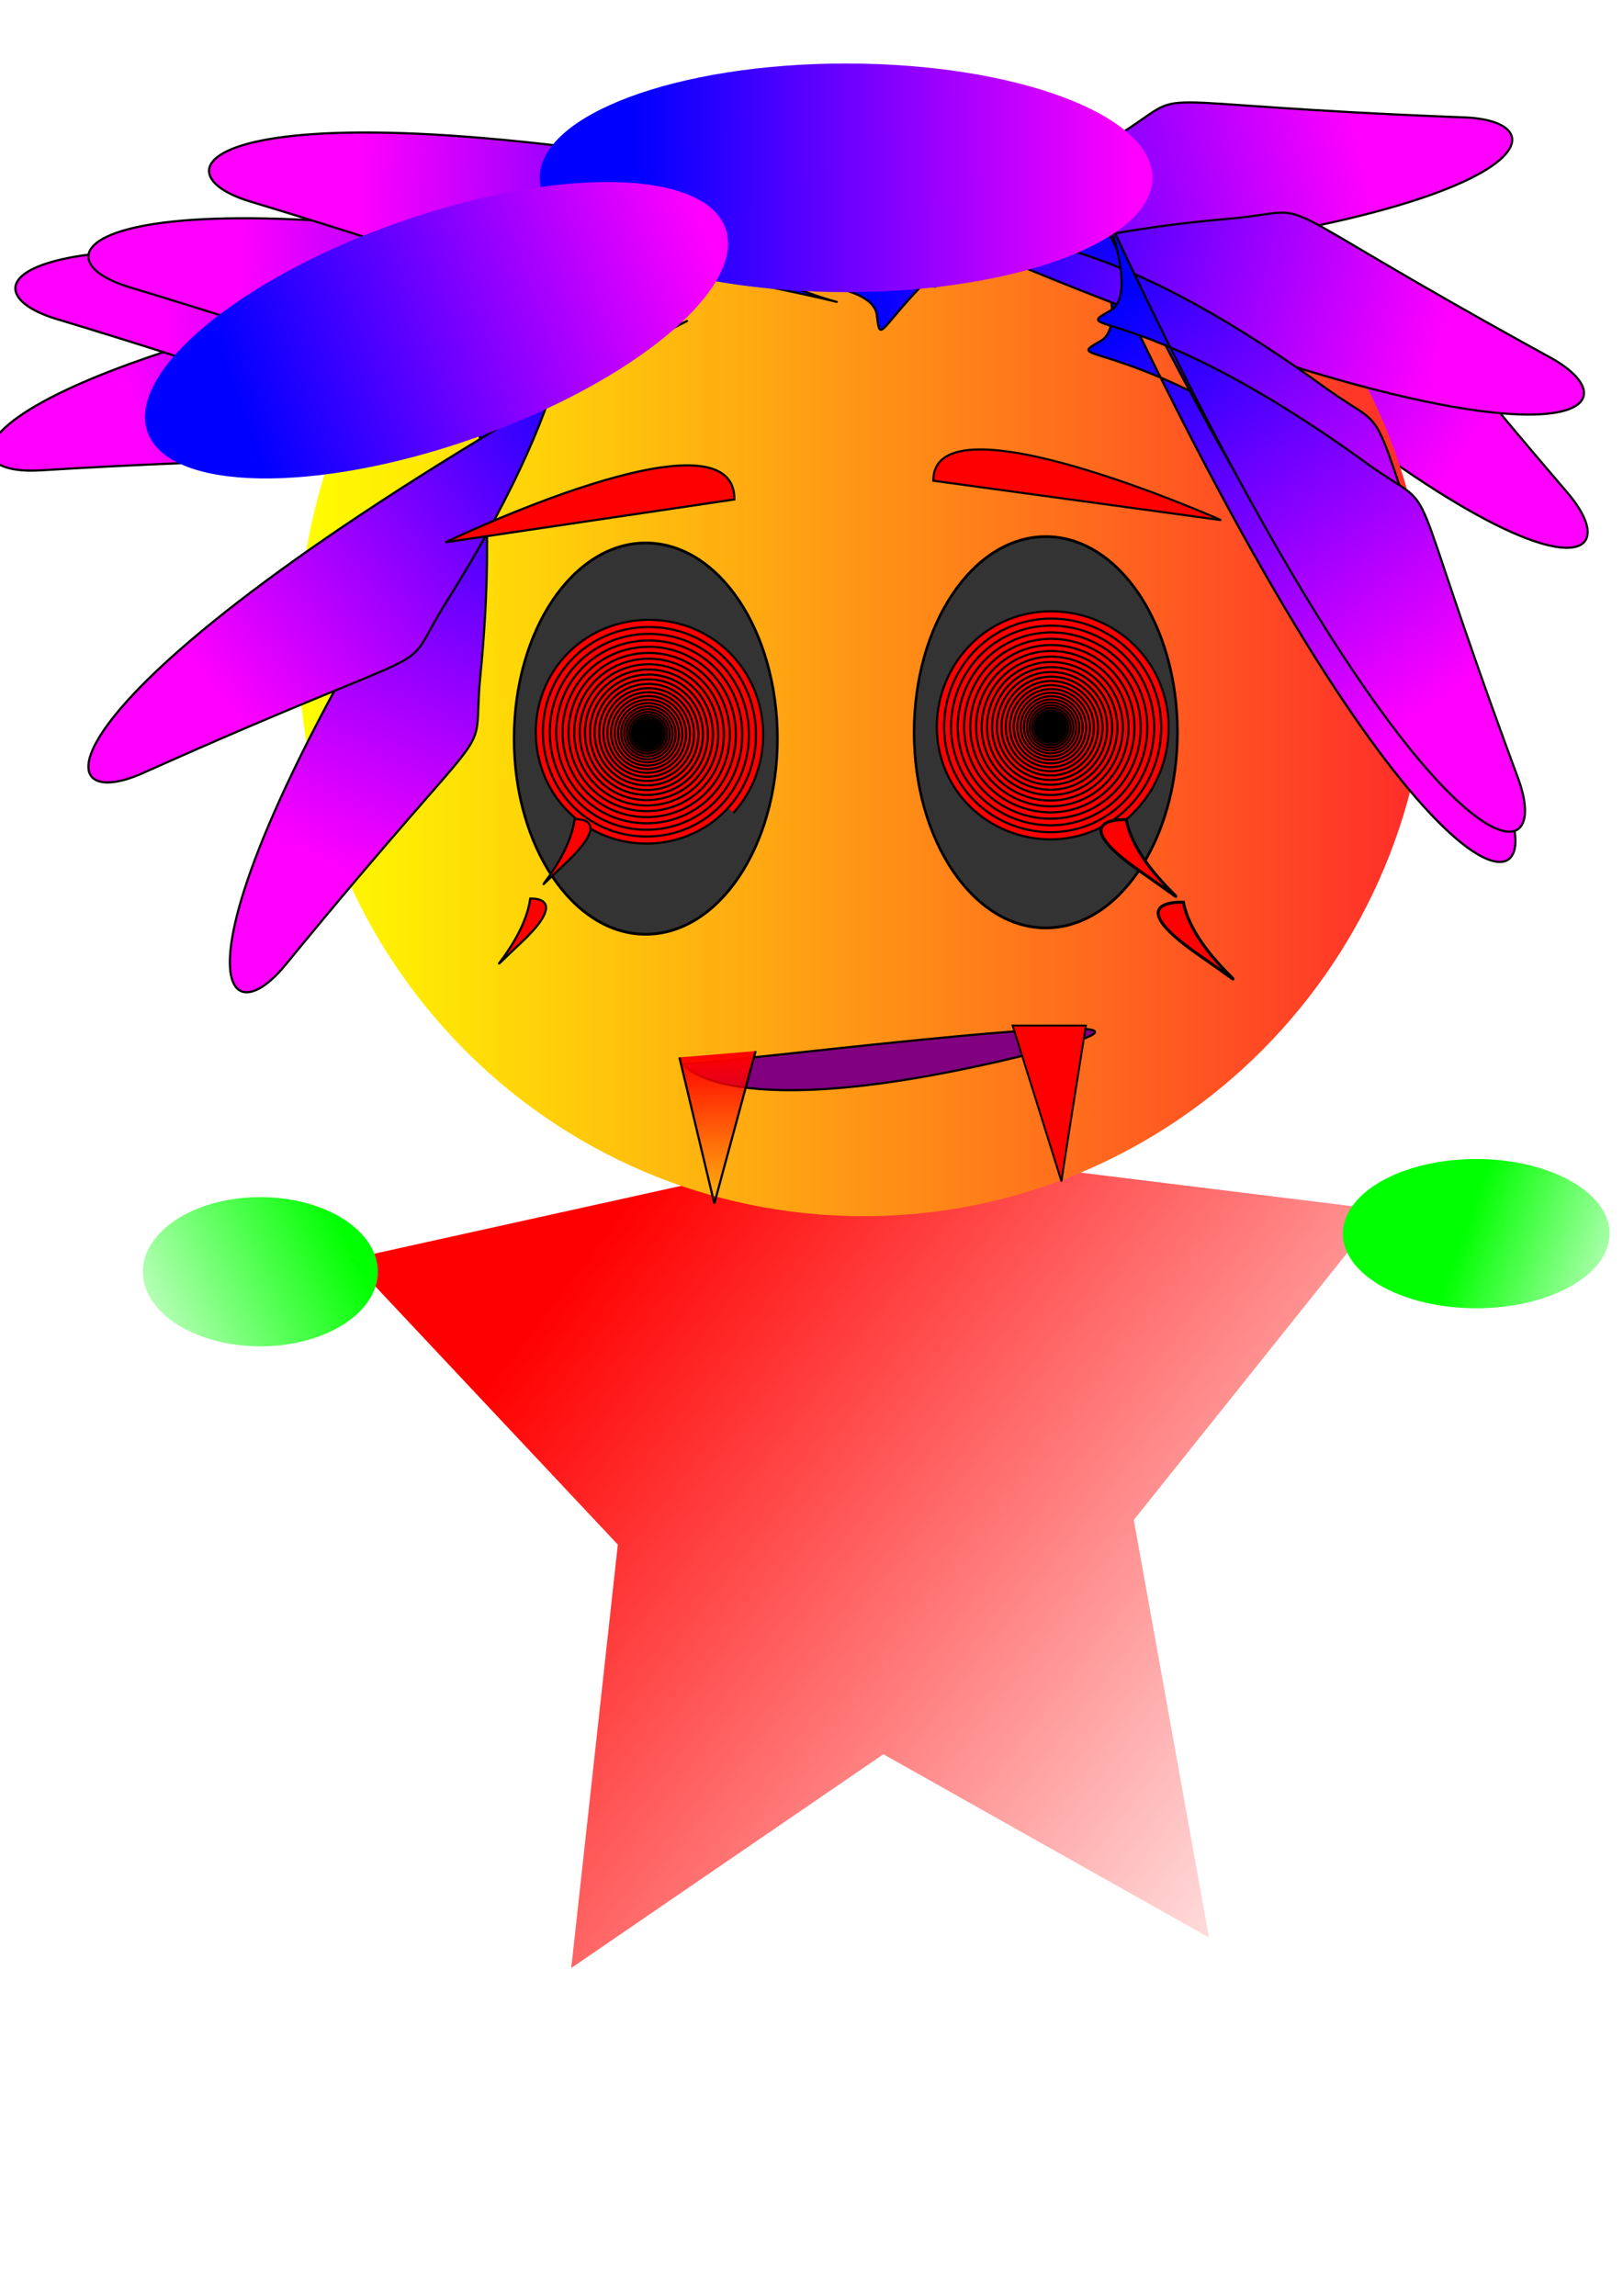
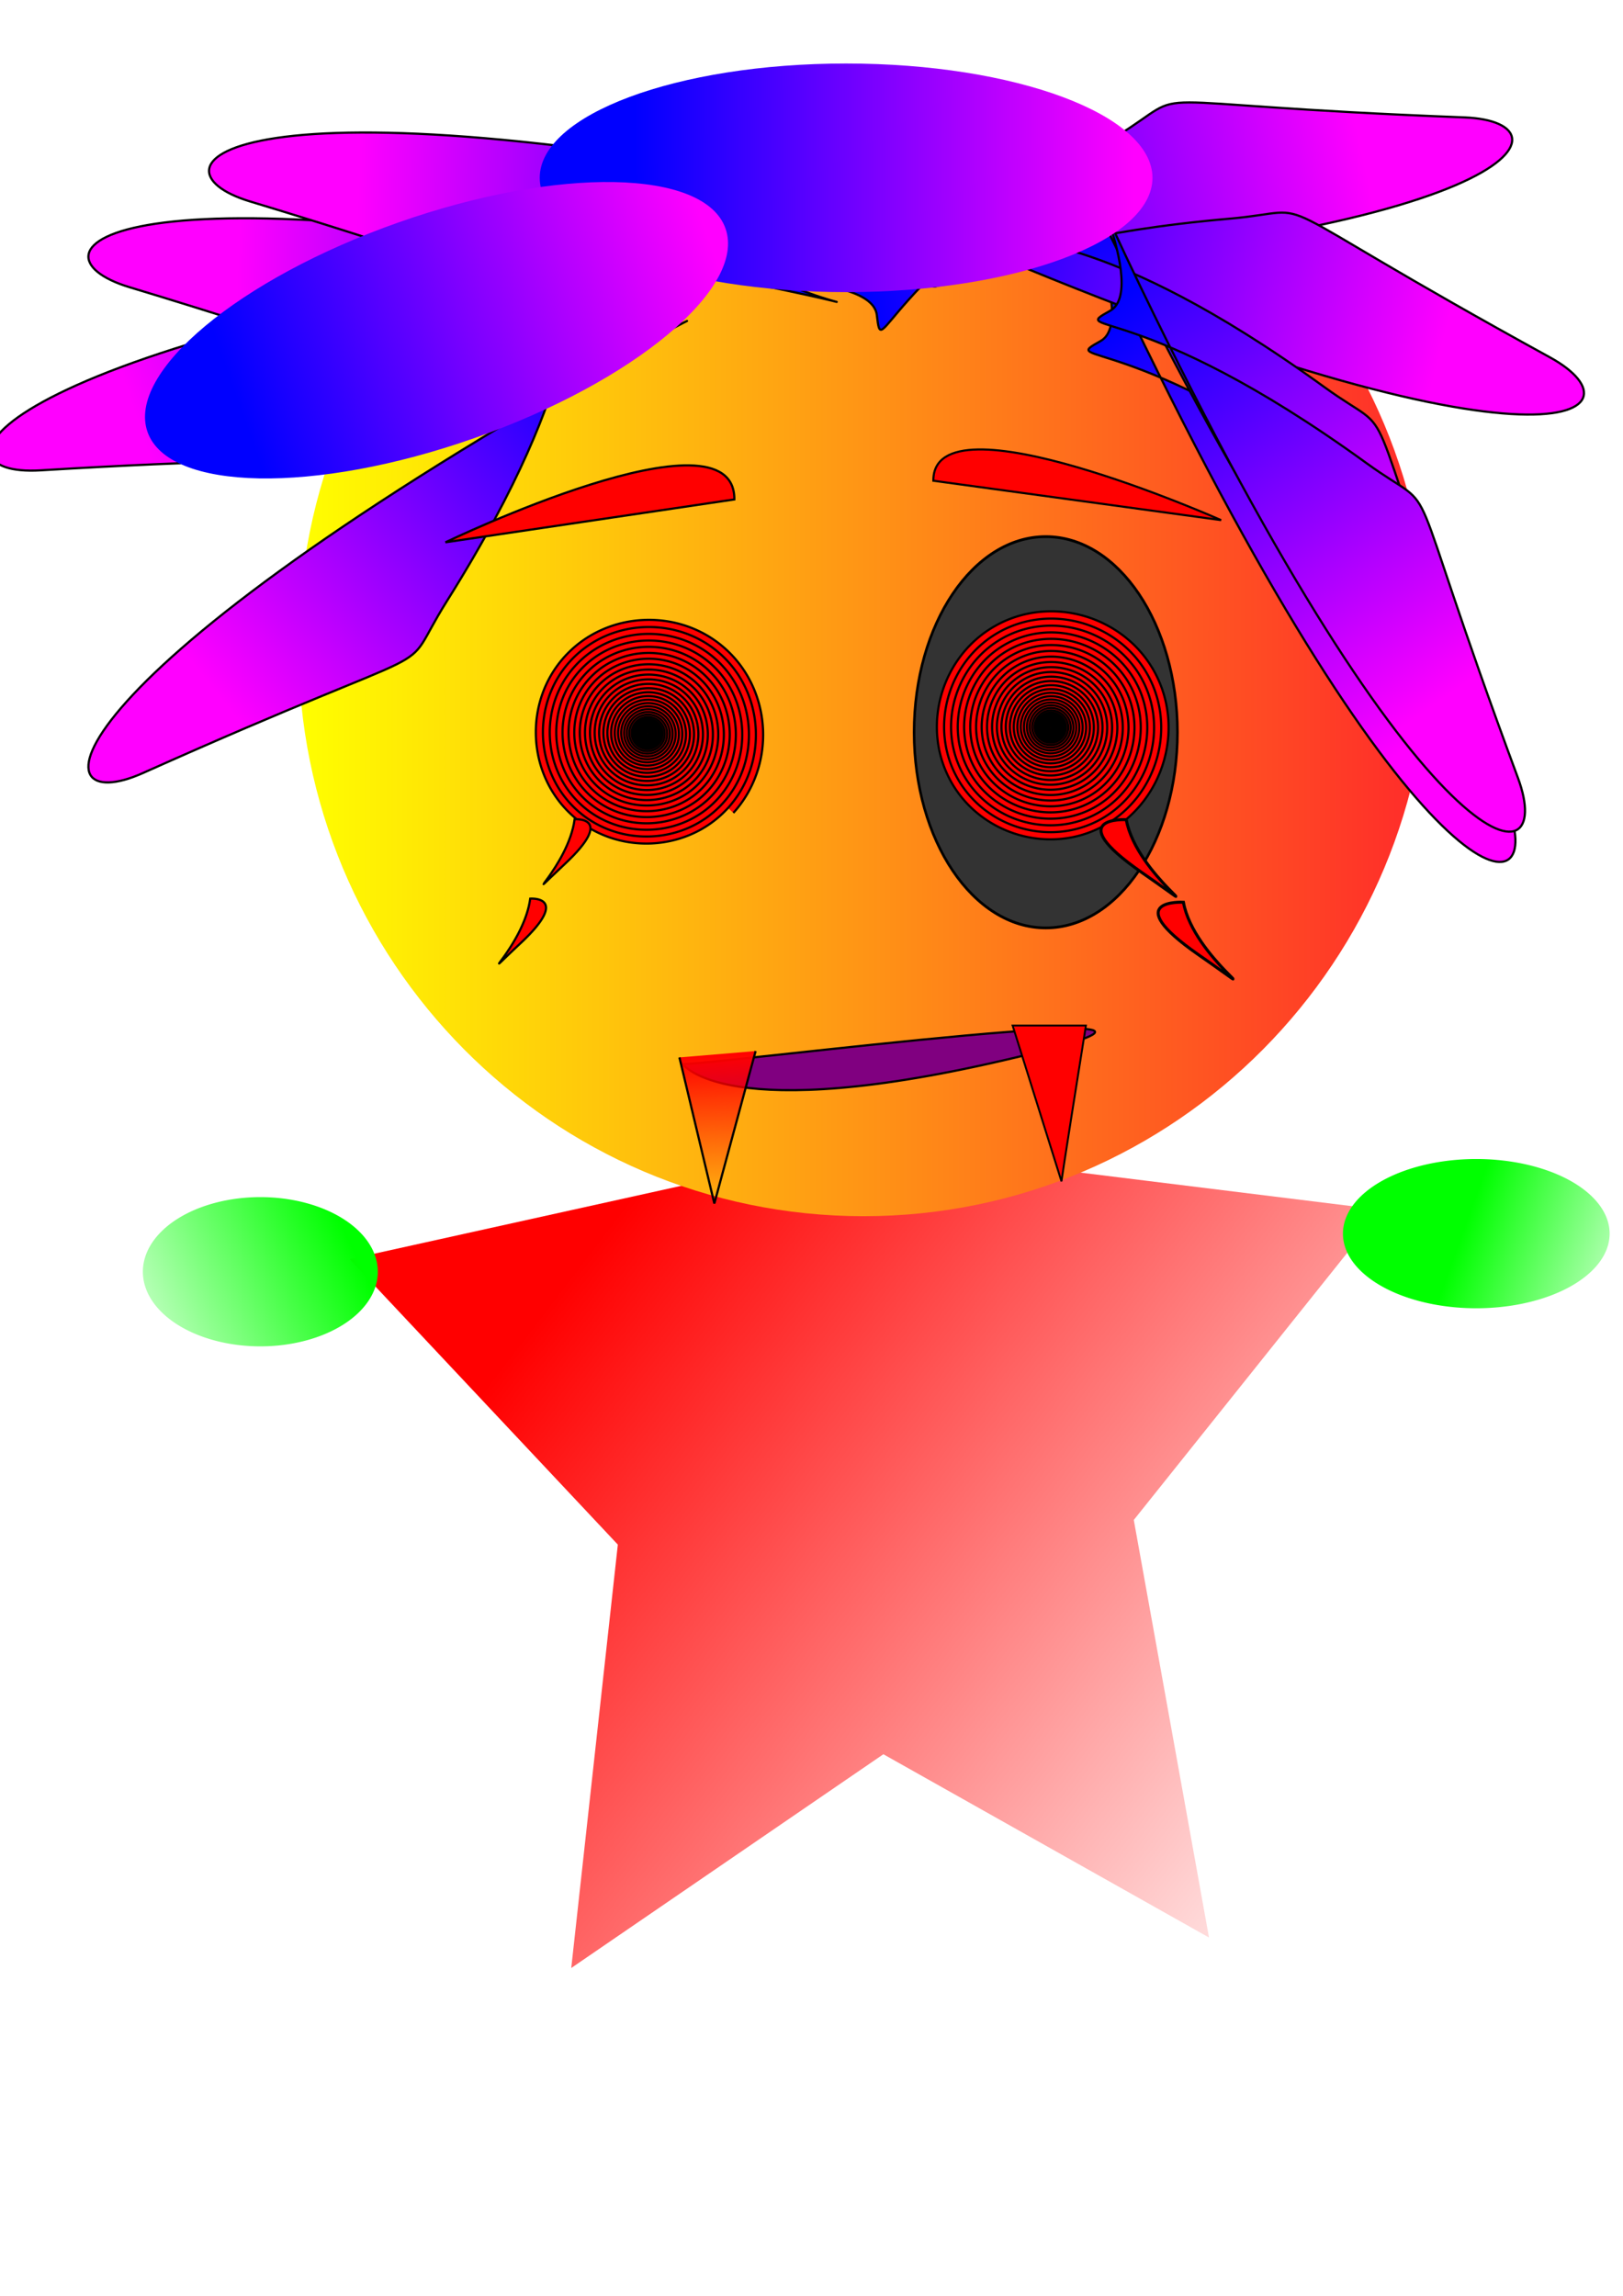
<svg xmlns="http://www.w3.org/2000/svg" xmlns:xlink="http://www.w3.org/1999/xlink" viewBox="0 0 744.09 1052.4">
  <defs>
    <linearGradient id="k" x1="-311.49" xlink:href="#a" gradientUnits="userSpaceOnUse" y1="285.29" gradientTransform="scale(1 -1) rotate(-64.94 -284.994 -480.712)" x2="-260.54" y2="515.26" />
    <linearGradient id="a">
      <stop stop-color="#00f" offset="0" />
      <stop stop-color="#f0f" offset="1" />
    </linearGradient>
    <linearGradient id="d" x1="-311.49" xlink:href="#a" gradientUnits="userSpaceOnUse" y1="285.29" gradientTransform="scale(-1 1) rotate(-79.545 -402.5 209.272)" x2="-260.54" y2="515.26" />
    <linearGradient id="c" x1="-311.49" xlink:href="#a" gradientUnits="userSpaceOnUse" y1="285.29" gradientTransform="scale(-1 1) rotate(-59.27 -455.918 169.832)" x2="-260.54" y2="515.26" />
    <linearGradient id="p" x1="-256.18" xlink:href="#a" gradientUnits="userSpaceOnUse" x2="-27.655" y1="278.01" y2="276.55" />
    <linearGradient id="o" x1="-311.49" xlink:href="#a" gradientUnits="userSpaceOnUse" y1="285.29" gradientTransform="scale(-1 1) rotate(47.597 -239.873 -23.05)" x2="-260.54" y2="515.26" />
    <linearGradient id="n" x1="-311.49" xlink:href="#a" gradientUnits="userSpaceOnUse" y1="285.29" gradientTransform="scale(-1 1) rotate(47.597 -190.507 -18.467)" x2="-260.54" y2="515.26" />
    <linearGradient id="m" x1="-311.49" xlink:href="#a" gradientUnits="userSpaceOnUse" y1="285.29" gradientTransform="scale(-1 1) rotate(88.502 -281.13 137.777)" x2="-260.54" y2="515.26" />
    <linearGradient id="l" x1="-311.49" xlink:href="#a" gradientUnits="userSpaceOnUse" y1="285.29" gradientTransform="scale(-1 1) rotate(47.597 -253.417 -11.142)" x2="-260.54" y2="515.26" />
    <linearGradient id="e" x1="-311.49" xlink:href="#a" gradientUnits="userSpaceOnUse" y1="285.29" gradientTransform="scale(-1 1) rotate(67.872 -237.69 61.426)" x2="-260.54" y2="515.26" />
    <linearGradient id="j" x1="-311.49" xlink:href="#a" gradientUnits="userSpaceOnUse" y1="285.29" gradientTransform="scale(-1 1) rotate(-79.545 -479.237 235.677)" x2="-260.54" y2="515.26" />
    <linearGradient id="i" x1="-311.49" xlink:href="#a" gradientUnits="userSpaceOnUse" y1="285.29" gradientTransform="scale(-1 1) rotate(-38.64 -475.727 168.913)" x2="-260.54" y2="515.26" />
    <linearGradient id="h" x1="-311.49" xlink:href="#a" gradientUnits="userSpaceOnUse" y1="285.29" gradientTransform="scale(-1 1) rotate(-79.545 -427.974 222.102)" x2="-260.54" y2="515.26" />
    <linearGradient id="g" x1="-311.49" xlink:href="#a" gradientUnits="userSpaceOnUse" y1="285.29" gradientTransform="scale(-1 1) rotate(-12.082 -805.81 -150.668)" x2="-260.54" y2="515.26" />
    <linearGradient id="b" y2="807.22" gradientUnits="userSpaceOnUse" y1="519.05" x2="-12.061" x1="-329.59">
      <stop stop-color="red" offset="0" />
      <stop stop-color="red" stop-opacity="0" offset="1" />
    </linearGradient>
    <linearGradient id="q" y2="473.05" gradientUnits="userSpaceOnUse" y1="425.02" x2="-254.72" x1="-157.2">
      <stop stop-color="#0f0" offset="0" />
      <stop stop-color="#0f0" stop-opacity=".18" offset="1" />
      <stop stop-color="#0f0" stop-opacity="0" offset="1" />
    </linearGradient>
    <linearGradient id="r" y2="633.16" gradientUnits="userSpaceOnUse" y1="599.69" x2="-97.522" x1="-190.68">
      <stop stop-color="#0f0" offset="0" />
      <stop stop-color="#0f0" stop-opacity="0" offset="1" />
    </linearGradient>
    <linearGradient id="s" x1="-390.09" gradientUnits="userSpaceOnUse" y1="427.93" gradientTransform="translate(713.22 55.311)" x2="-385.72" y2="493.43">
      <stop stop-color="red" offset="0" />
      <stop stop-color="red" stop-opacity="0" offset="1" />
    </linearGradient>
    <linearGradient id="f" y2="566.94" gradientUnits="userSpaceOnUse" y1="566.94" x2="625.89" x1="107.71">
      <stop stop-color="#ff0" offset="0" />
      <stop stop-color="#ff2a2a" offset="1" />
    </linearGradient>
  </defs>
  <path d="M-344.97 790.36l20.26-155.51L-441.33 530l154.16-28.79 63.69-143.32 75.01 137.72L7.51 511.89-100.28 625.8l32.715 153.37-141.64-67.32z" fill="url(#b)" transform="matrix(1.054 0 0 1.248 625.5 -84.277)" />
  <path stroke="#000" fill="url(#c)" d="M284.09 112.42c-297.5 46.47-318.76 103.5-265.52 100.27 161.8-9.83 121.82 2.99 158.12-24.57 102.66-77.97 96.07-114.69 100.97-92.201 4.9 22.486 99.894 1.902 6.423 16.502z" transform="translate(0 2.911)" />
-   <path stroke="#000" fill="url(#d)" d="M309.69 141.25C14.52 81.748-25.18 127.88 25.88 143.3c155.18 46.852 113.23 45.025 156.83 31.746 123.32-37.557 129.86-74.287 126.67-51.496-3.195 22.791 93.046 36.401.307 17.705z" transform="translate(0 2.911)" />
-   <path stroke="#000" fill="url(#e)" d="M478.3 71.746c216.66 209.09 274.96 191.6 240.24 151.11-105.53-123.05-71.16-98.92-115.05-111.21-124.14-34.762-149.43-7.34-134.47-24.82 14.97-17.484-58.8-80.779 9.28-15.084z" transform="translate(0 2.911)" />
  <path transform="translate(29.111 -270.729)" fill="url(#f)" d="M625.89 566.94c0 144.3-116 261.27-259.09 261.27S107.71 711.23 107.71 566.94c0-144.3 116-261.27 259.09-261.27s259.09 116.98 259.09 261.27z" />
-   <path stroke="#000" fill="url(#g)" d="M237.69 176.52C69.6 426.34 96.99 480.69 130.8 439.44c102.75-125.37 84.99-87.33 89.43-132.69 12.578-128.3-18.839-148.42.987-136.73 19.826 11.687 69.284-71.988 16.47 6.503z" transform="translate(0 2.911)" />
  <path stroke="#000" fill="url(#h)" d="M343.16 126.7C48 67.193 8.3 113.33 59.36 128.74c155.18 46.85 113.23 45.03 156.83 31.75 123.32-37.56 129.86-74.29 126.67-51.5-3.195 22.791 93.046 36.401.307 17.705z" transform="translate(0 2.911)" />
  <path stroke="#000" fill="url(#i)" d="M278.65 164.07C16.6 312.37 16.8 373.24 65.49 351.45c147.96-66.2 115.06-40.11 139.32-78.7 68.612-109.14 49.507-141.18 62.016-121.86 12.509 19.318 94.159-33.415 11.825 13.18z" transform="translate(0 2.911)" />
  <path stroke="#000" fill="url(#j)" d="M398.47 87.397c-295.16-59.504-334.86-13.371-283.8 2.045C269.85 136.29 227.9 134.47 271.5 121.19c123.32-37.559 129.86-74.289 126.67-51.498-3.195 22.791 93.046 36.401.307 17.705z" transform="translate(0 2.911)" />
  <path stroke="#000" fill="url(#k)" d="M397.24 124.44c300.63-16.84 327.41-71.494 274.12-73.537-161.98-6.211-120.93-15.02-159.77 8.824C401.72 127.16 404.65 164.357 402 141.5c-2.66-22.86-99.22-11.77-4.76-17.06z" transform="translate(0 2.911)" />
  <path stroke="#000" fill="url(#l)" d="M518.52 142.46c130.79 271.22 191.53 275.01 172.99 225-56.34-151.99-32.47-117.44-69.38-144.18-104.4-75.63-137.63-58.67-117.53-69.88 20.09-11.22-27.17-96.152 13.92-10.94z" transform="translate(0 2.911)" />
  <path stroke="#000" fill="url(#m)" d="M432.48 104.09c276.44 119.35 324.84 82.436 278.08 56.778C568.45 82.893 609.11 93.369 563.7 97.329c-128.43 11.202-142.43 45.78-134.59 24.145 7.846-21.636-83.489-54.882 3.367-17.385z" transform="translate(0 2.911)" />
  <path stroke="#000" fill="url(#n)" d="M503.44 93.627c130.79 271.21 191.54 275.01 172.99 225-56.34-151.99-32.47-117.45-69.38-144.19-104.4-75.625-137.63-58.66-117.53-69.88 20.09-11.212-27.17-96.147 13.92-10.933z" transform="translate(0 2.911)" />
  <path stroke="#000" fill="url(#o)" d="M522.91 128.59c130.78 271.21 191.53 275.01 172.99 225-56.35-151.99-32.48-117.45-69.39-144.19-104.4-75.63-137.63-58.66-117.53-69.88 20.1-11.21-27.17-96.148 13.93-10.93z" transform="translate(0 2.911)" />
  <path transform="translate(547.29 -193.589)" fill="url(#p)" d="M-18.922 275.1c0 28.94-62.886 52.4-140.46 52.4s-140.46-23.46-140.46-52.4 62.886-52.4 140.46-52.4 140.46 23.46 140.46 52.4z" />
  <path transform="translate(582.22 -163.019)" fill="url(#p)" d="M-18.922 275.1c0 28.94-62.886 52.4-140.46 52.4s-140.46-23.46-140.46-52.4 62.886-52.4 140.46-52.4 140.46 23.46 140.46 52.4z" />
  <path transform="rotate(-19.382 -341.871 -839.382)" fill="url(#p)" d="M-18.922 275.1c0 28.94-62.886 52.4-140.46 52.4s-140.46-23.46-140.46-52.4 62.886-52.4 140.46-52.4 140.46 23.46 140.46 52.4z" />
  <path transform="rotate(8.969 1290.399 4474.805)" fill="url(#p)" d="M-18.922 275.1c0 28.94-62.886 52.4-140.46 52.4s-140.46-23.46-140.46-52.4 62.886-52.4 140.46-52.4 140.46 23.46 140.46 52.4z" />
  <path stroke="#000" fill="red" d="M336.68 228.931l-132.47 19.656s132.78-63.924 132.47-19.656z" />
  <path stroke="#000" stroke-width=".957" fill="red" d="M427.91 220.361l131.94 18.058s-132.25-58.727-131.94-18.058z" />
  <path stroke="#000" fill="purple" d="M312.94 487.611s18.922 29.111 152.83-2.911-145.55 4.367-152.83 2.911z" />
-   <path d="M-272.19 373.35c0 40.596-24.112 73.505-53.855 73.505S-379.9 413.946-379.9 373.35s24.112-73.505 53.855-73.505 53.855 32.909 53.855 73.505z" transform="matrix(1.121 0 0 1.22 661.55 -116.919)" stroke="#000" stroke-width="1.047" fill="#333" />
  <path d="M-272.19 373.35c0 40.596-24.112 73.505-53.855 73.505S-379.9 413.946-379.9 373.35s24.112-73.505 53.855-73.505 53.855 32.909 53.855 73.505z" transform="matrix(1.121 0 0 1.22 844.95 -119.829)" stroke="#000" stroke-width="1.047" fill="#333" />
  <path d="M481.79 333.324s0 0 0 0 0 0 0 0h.002c.002 0 0 .003 0 .004-.002.003-.007.002-.01 0-.003-.004-.002-.01.002-.015.006-.006.017-.004.022.002.008.01.005.025-.004.032-.013.012-.033.007-.043-.006-.015-.017-.008-.044.009-.057.023-.019.057-.01.074.012.022.03.012.072-.017.093-.037.027-.089.015-.115-.021-.032-.045-.017-.109.027-.14.055-.038.13-.02.168.034.045.065.022.154-.041.198-.077.052-.182.025-.232-.05a.196.196 0 01.058-.268.226.226 0 01.31.068.258.258 0 01-.08.353.294.294 0 01-.401-.09.331.331 0 01.104-.454c.17-.11.4-.049.508.119a.416.416 0 01-.134.567.462.462 0 01-.63-.15.512.512 0 01.168-.698.564.564 0 01.769.187.62.62 0 01-.207.844.68.68 0 01-.924-.227.742.742 0 01.25-1.01c.373-.23.87-.094 1.098.275.25.405.102.945-.299 1.191-.44.27-1.024.11-1.29-.325-.29-.475-.117-1.107.353-1.393.512-.312 1.193-.125 1.501.382.335.551.134 1.283-.412 1.614-.593.358-1.378.142-1.732-.444-.384-.635-.151-1.477.477-1.855.68-.41 1.58-.16 1.984.512.436.726.17 1.686-.55 2.117-.773.464-1.796.18-2.255-.587-.492-.824-.19-1.912.627-2.4.875-.522 2.032-.2 2.549.668.553.93.212 2.156-.71 2.704-.986.586-2.286.223-2.865-.754-.62-1.043-.235-2.419.8-3.032 1.103-.653 2.557-.246 3.204.848.688 1.165.259 2.7-.897 3.382-1.229.725-2.847.272-3.566-.948-.763-1.295-.285-3 1-3.756 1.363-.802 3.157-.298 3.952 1.055.842 1.433.312 3.319-1.11 4.154-1.507.883-3.487.326-4.363-1.169-.926-1.58-.341-3.658 1.229-4.576 1.657-.97 3.834-.356 4.796 1.29 1.015 1.736.372 4.017-1.353 5.024-1.817 1.06-4.204.387-5.257-1.419-1.108-1.9-.404-4.397 1.485-5.497 1.987-1.157 4.595-.42 5.744 1.554 1.207 2.076.437 4.798-1.625 5.997-2.166 1.258-5.007.455-6.256-1.698-1.311-2.258-.473-5.22 1.772-6.522 2.354-1.366 5.44-.492 6.796 1.849 1.42 2.451.51 5.664-1.928 7.075-2.551 1.477-5.895.53-7.362-2.008-1.535-2.654-.549-6.132 2.09-7.657 2.76-1.594 6.374-.568 7.958 2.176 1.655 2.867.589 6.62-2.262 8.265-2.977 1.718-6.874.61-8.58-2.35-1.781-3.09-.632-7.134 2.441-8.904 3.205-1.845 7.398-.652 9.233 2.535 1.911 3.323.675 7.67-2.63 9.57-3.443 1.98-7.946.697-9.914-2.728-2.049-3.565-.72-8.228 2.827-10.265 3.69-2.119 8.517-.744 10.625 2.929 2.191 3.819.768 8.812-3.032 10.99-3.95 2.266-9.113.793-11.366-3.137-2.34-4.083-.818-9.42 3.246-11.747 4.219-2.417 9.733-.843 12.137 3.356 2.494 4.358.868 10.053-3.47 12.534-4.5 2.575-10.379.895-12.94-3.584-2.655-4.644-.921-10.71 3.702-13.353 4.791-2.738 11.05-.949 13.774 3.821 2.822 4.941.977 11.395-3.943 14.203-5.094 2.908-11.746 1.005-14.64-4.067-2.995-5.25-1.034-12.104 4.193-15.085 5.409-3.084 12.47-1.063 15.538 4.322 3.175 5.57 1.093 12.84-4.453 16-5.734 3.266-13.218 1.122-16.469-4.588-3.36-5.901-1.154-13.602 4.723-16.947 6.072-3.455 13.993-1.185 17.433 4.862 3.552 6.244 1.217 14.39-5.002 17.927-6.42 3.65-14.796 1.249-18.43-5.146-3.751-6.6-1.282-15.208 5.291-18.942 6.782-3.853 15.626-1.315 19.462 5.44 3.956 6.967 1.35 16.052-5.59 19.99-7.155 4.062-16.484 1.384-20.528-5.743-4.168-7.346-1.418-16.923 5.9-21.074 7.54-4.277 17.37-1.454 21.627 6.058 4.387 7.738 1.49 17.824-6.219 22.192-7.938 4.499-18.284 1.526-22.764-6.383-4.612-8.141-1.563-18.752 6.549-23.345 8.348-4.727 19.227-1.6 23.936 6.718 4.844 8.558 1.638 19.709-6.889 24.535-8.77 4.963-20.199 1.677-25.143-7.063-5.084-8.987-1.716-20.696 7.24-25.76 9.206-5.206 21.2-1.756 26.385 7.419 5.33 9.429 1.796 21.712-7.6 27.022-9.655 5.456-22.231 1.836-27.666-7.785-5.584-9.885-1.878-22.757 7.972-28.32 10.117-5.714 23.291-1.92 28.984 8.162 5.845 10.352 1.963 23.833-8.355 29.656-10.59 5.978-24.382 2.005-30.338-8.55-6.113-10.835-2.049-24.94 8.75-31.03 11.078-6.25 25.503-2.094 31.73 8.95 6.388 11.327 2.138 26.075-9.153 32.44-11.581 6.529-26.656 2.183-33.162-9.36-6.671-11.836-2.23-27.243 9.57-33.891 12.095-6.815 27.838-2.276 34.63 9.782 6.961 12.358 2.323 28.442-9.997 35.38-12.624 7.11-29.053 2.37-36.139-10.215-7.259-12.894-2.418-29.673 10.436-36.907 13.167-7.411 30.3-2.468 37.686 10.659 7.565 13.443 2.517 30.935-10.886 38.475-13.723 7.72-31.578 2.567-39.273-11.115-7.877-14.007-2.617-32.23 11.347-40.081 14.294-8.037 32.888-2.669 40.9 11.583 8.199 14.584 2.72 33.556-11.82 41.728-14.879 8.362-34.232 2.773-42.568-12.062-8.527-15.176-2.825-34.915 12.306-43.416 15.477-8.695 35.607-2.88 44.275 12.553 8.864 15.782 2.934 36.307-12.803 45.144-16.09 9.035-37.016 2.988-46.024-13.056-9.208-16.403-3.044-37.733 13.313-46.914 16.718-9.384 38.458-3.1 47.814 13.572 9.561 17.038 3.157 39.192-13.834 48.725-17.36 9.74-39.934 3.214-49.646-14.1-9.921-17.687-3.272-40.684 14.367-50.577 18.018-10.105 41.444-3.331 51.52 14.639 10.291 18.353 3.39 42.212-14.913 52.473-18.69 10.478-42.988 3.45-53.436-15.191-10.668-19.033-3.51-43.773 15.472-54.41 19.378-10.86 44.567-3.572 55.395 15.755 11.053 19.727 3.634 45.369-16.042 56.39-20.08 11.25-46.18 3.697-57.397-16.331-11.447-20.438-3.759-47 16.626-58.414 20.798-11.647 47.828-3.823 59.443 16.922 11.85 21.163 3.887 48.665-17.222 60.482-21.53 12.053-49.512 3.952-61.532-17.525-12.259-21.904-4.017-50.367 17.831-62.593 22.28-12.468 51.231-4.084 63.665 18.14 12.678 22.66 4.152 52.103-18.453 64.748-23.044 12.89-52.985 4.219-65.842-18.77-13.106-23.431-4.287-53.875 19.088-66.947 23.824-13.323 54.776-4.356 68.065 19.41 13.542 24.22 4.426 55.685-19.736 69.192-24.62 13.764-56.603 4.496-70.332-20.064-13.987-25.024-4.567-57.531 20.397-71.482 25.432-14.213 58.467-4.64 72.644 20.732 14.441 25.844 4.712 59.413-21.07 73.818M296.93 336.231s0 0 0 0 0 0 0 0l.001-.001c.002 0 .002.003.002.005 0 .003-.006.004-.009.003-.005-.002-.006-.01-.004-.015.004-.008.015-.009.022-.005.01.006.013.021.006.031-.009.015-.029.017-.043.008-.019-.012-.021-.038-.01-.056.016-.024.05-.027.073-.012.03.02.034.063.014.092-.026.037-.078.041-.114.016-.044-.032-.05-.095-.018-.138.038-.053.115-.059.166-.021.062.046.069.136.024.196-.055.073-.16.08-.23.027a.192.192 0 01-.03-.268.221.221 0 01.308-.033c.109.085.12.247.036.353a.287.287 0 01-.4.04.324.324 0 01-.045-.452.364.364 0 01.509-.049c.172.139.19.399.052.568a.452.452 0 01-.631.058.5.5 0 01-.062-.7.552.552 0 01.771-.067c.255.21.28.597.072.848a.665.665 0 01-.929.078.726.726 0 01-.082-1.015c.274-.33.778-.36 1.104-.088.358.298.39.845.094 1.198-.323.388-.916.422-1.298.101-.417-.35-.454-.99-.107-1.402.378-.45 1.068-.489 1.512-.114.482.407.524 1.149.12 1.626-.437.517-1.233.562-1.745.128-.554-.47-.6-1.322-.136-1.87.503-.592 1.415-.642 2-.143.631.537.684 1.51.152 2.135-.573.671-1.611.728-2.276.16-.714-.611-.773-1.716-.168-2.423.65-.758 1.823-.82 2.574-.176.803.69.87 1.935.185 2.73-.731.852-2.051.921-2.894.195-.9-.775-.973-2.171-.204-3.062.82-.95 2.296-1.027 3.238-.214 1.002.866 1.083 2.424.223 3.418-.914 1.056-2.557 1.14-3.604.233-1.112-.963-1.201-2.694-.244-3.797 1.014-1.169 2.835-1.262 3.995-.254 1.229 1.067 1.326 2.981.266 4.2-1.121 1.29-3.132 1.391-4.412.277-1.352-1.177-1.458-3.287-.288-4.629 1.235-1.417 3.446-1.527 4.853-.3 1.483 1.294 1.598 3.61.312 5.083-1.355 1.551-3.78 1.672-5.32.325-1.622-1.418-1.747-3.954-.338-5.564 1.483-1.694 4.132-1.824 5.814-.35 1.768 1.548 1.904 4.315.364 6.07-1.616 1.844-4.503 1.985-6.334.378-1.922-1.687-2.068-4.696-.392-6.605 1.758-2.001 4.894-2.154 6.883-.406 2.083 1.832 2.24 5.097.42 7.167-1.907 2.167-5.305 2.33-7.458.435-2.253-1.984-2.423-5.518-.45-7.757 2.062-2.34 5.736-2.516 8.062-.465 2.43 2.143 2.613 5.96.48 8.375-2.225 2.522-6.187 2.711-8.694.497-2.617-2.31-2.812-6.422-.513-9.023 2.397-2.712 6.66-2.914 9.357-.53 2.81 2.486 3.02 6.905.546 9.7-2.576 2.911-7.154 3.127-10.049.564-3.013-2.669-3.236-7.41-.58-10.407 2.762-3.118 7.67-3.349 10.77-.6 3.225 2.86 3.463 7.937.617 11.145-2.957 3.334-8.207 3.58-11.524.636-3.445-3.058-3.698-8.485-.654-11.913 3.16-3.56 8.767-3.82 12.309-.674 3.675 3.265 3.943 9.056.693 12.712-3.371 3.793-9.35 4.07-13.124.713-3.913-3.48-4.198-9.65-.733-13.544 3.59-4.036 9.956-4.33 13.972-.754 4.16 3.704 4.462 10.267.775 14.408-3.82 4.288-10.584 4.599-14.852.796-4.418-3.936-4.737-10.908-.818-15.304 4.056-4.55 11.237-4.878 15.765-.84 4.684 4.178 5.021 11.573.862 16.235-4.301 4.82-11.913 5.167-16.712.884-4.96-4.427-5.316-12.26-.907-17.197 4.554-5.101 12.613-5.467 17.692-.93 5.244 4.685 5.62 12.973.954 18.195-4.818 5.39-13.338 5.776-18.706.977-5.54-4.952-5.936-13.71-1.003-19.226 5.09-5.69 14.088-6.097 19.755-1.026 5.845 5.229 6.262 14.472 1.052 20.292-5.37 6-14.862 6.428-20.839 1.077-6.16-5.515-6.597-15.26-1.103-21.394 5.661-6.321 15.662-6.77 21.958-1.13 6.485 5.81 6.945 16.073 1.156 22.532-5.96 6.65-16.488 7.122-23.113 1.182-6.82-6.114-7.302-16.91-1.21-23.704 6.27-6.991 17.34-7.485 24.304-1.237 7.166 6.428 7.671 17.775 1.266 24.914-6.589 7.342-18.217 7.86-25.532 1.294-7.522-6.752-8.052-18.666-1.323-26.16 6.917-7.704 19.122-8.246 26.797-1.352 7.888 7.085 8.442 19.584 1.381 27.443-7.255 8.075-20.053 8.642-28.099 1.411-8.265-7.428-8.845-20.528-1.442-28.764 7.604-8.458 21.011-9.05 29.44-1.472 8.653 7.78 9.258 21.5 1.503 30.123-7.96 8.851-21.996 9.47-30.817 1.535-9.052-8.144-9.684-22.5-1.567-31.52 8.329-9.256 23.009-9.902 32.234-1.6 9.463 8.517 10.122 23.526 1.632 32.956-8.707 9.672-24.05 10.345-33.689 1.666-9.883-8.9-10.57-24.581-1.699-34.431 9.096-10.098 25.12-10.8 35.184-1.733 10.316 9.294 11.032 25.664 1.767 35.946-9.494 10.536-26.216 11.267-36.718 1.802-10.759-9.698-11.505-26.776-1.836-37.5 9.903-10.985 27.342-11.746 38.292-1.873 11.214 10.112 11.99 27.916 1.908 39.095-10.323 11.446-28.497 12.237-39.907 1.945-11.681-10.537-12.487-29.086-1.981-40.73 10.753-11.918 29.68-12.74 41.562-2.019 12.159 10.973 12.997 30.284 2.055 42.405-11.194 12.402-30.895 13.256-43.259 2.094-12.648-11.419-13.519-31.513-2.132-44.123 11.646-12.897 32.138-13.785 44.997-2.17 13.15 11.875 14.054 32.77 2.21 45.88-12.108 13.405-33.41 14.326-46.775 2.25-13.663-12.345-14.601-34.059-2.29-47.682 12.582-13.924 34.714-14.879 48.597-2.33 14.188 12.824 15.161 35.378 2.372 49.525-13.068 14.456-36.048 15.446-50.462 2.413-14.726-13.315-15.734-36.727-2.455-51.411 13.564-15 37.413-16.025 52.37-2.498 15.276 13.816 16.32 38.107 2.54 53.34-14.071 15.554-38.808 16.617-54.32 2.583-15.838-14.33-16.92-39.518-2.627-55.311 14.59-16.123 40.235-17.223 56.314-2.671 16.412 14.854 17.531 40.96 2.715 57.327-15.12 16.704-41.693 17.842-58.35 2.76-17-15.39-18.157-42.434-2.806-59.387 15.662-17.297 43.182-18.474 60.433-2.851 17.598 15.937 18.795 43.939 2.898 61.49-16.215 17.904-44.704 19.12-62.56 2.945-18.21-16.497-19.446-45.477-2.991-63.639 16.78-18.521 46.258-19.778 64.73-3.04 18.836 17.069 20.114 47.048 3.088 65.834-17.358 19.152-47.844 20.45-66.947 3.136-19.473-17.65-20.793-48.65-3.185-68.072 17.946-19.797 49.463-21.137 69.21-3.235 20.123 18.245 21.485 50.284 3.284 70.357-18.547 20.454-51.114 21.838-71.517 3.335-20.787-18.852-22.193-51.952-3.386-72.688 19.16-21.124 52.8-22.552 73.871-3.437 21.464 19.471 22.914 53.654 3.489 75.065M243.08 411.921c-2.911 21.833-27.655 42.211-4.367 20.378 23.29-21.833 4.367-20.378 4.367-20.378z" stroke="#000" fill="red" />
  <path stroke="#000" stroke-width="1.374" fill="red" d="M542.56 413.571c4.647 25.831 44.143 49.94 6.97 24.11s-6.97-24.11-6.97-24.11z" />
  <path stroke="#000" fill="red" d="M263.45 375.531c-2.911 21.833-27.655 42.211-4.367 20.378 23.29-21.833 4.367-20.378 4.367-20.378z" />
  <path stroke="#000" stroke-width="1.374" fill="red" d="M516.36 375.721c4.647 25.831 44.143 49.94 6.97 24.11s-6.97-24.11-6.97-24.11z" />
  <path transform="translate(321.68 152.83)" fill="url(#q)" d="M-148.47 430.11a53.855 34.205 0 11-107.71 0 53.855 34.205 0 11107.71 0z" />
  <path transform="translate(860.23 -32.022)" fill="url(#r)" d="M-122.27 597.5a61.133 34.205 0 11-122.27 0 61.133 34.205 0 11122.27 0z" />
  <path stroke="#000" fill="url(#s)" d="M311.49 484.7l16.011 66.955 18.922-69.866" />
  <path stroke="#000" stroke-width=".866" fill="red" d="M497.86 470.08c-11.204 70.18-11.204 71.456-11.204 71.456l-22.408-71.456z" />
</svg>